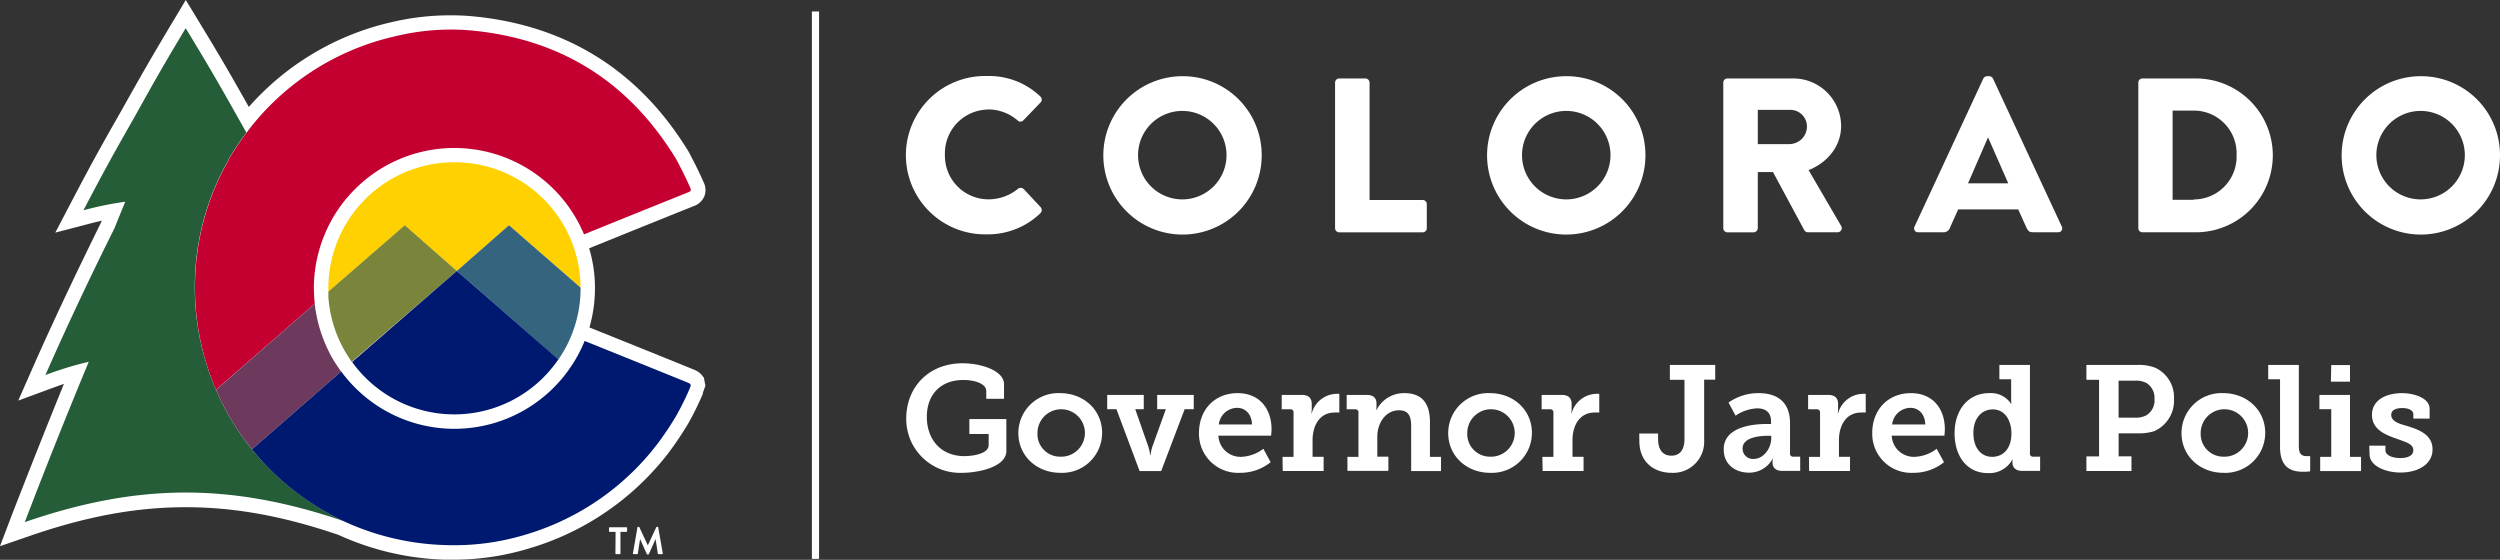
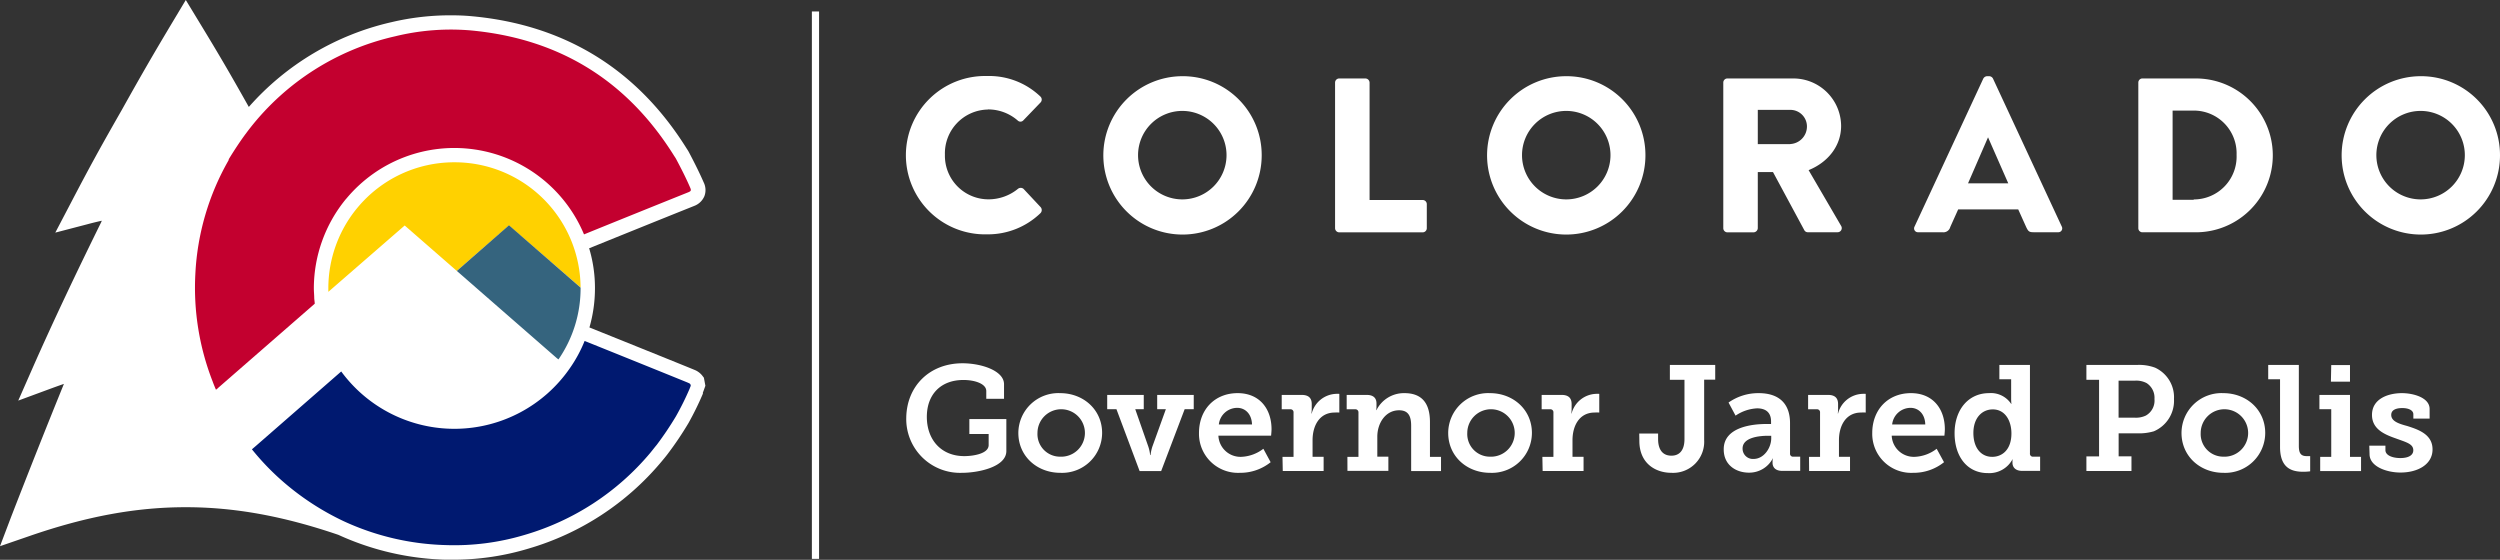
<svg xmlns="http://www.w3.org/2000/svg" id="Layer_1" data-name="Layer 1" viewBox="0 0 452.13 101.24">
  <rect x="0" y="0" width="452.13" height="101.24" fill="#333333" stroke="none" />
  <defs>
    <style>.cls-1{fill:#fff}.cls-7{fill:#001970}</style>
  </defs>
  <path class="cls-1" d="M178.68 19.79a8.14 8.14 0 0 1 5.37 2 .7.7 0 0 0 1 0l3.1-3.22a.76.76 0 0 0 0-1.12 13.39 13.39 0 0 0-9.62-3.7 14.32 14.32 0 1 0 0 28.63 13.66 13.66 0 0 0 9.66-3.85.8.8 0 0 0 0-1.08l-3.09-3.3a.8.8 0 0 0-1 0 8.42 8.42 0 0 1-5.33 1.9 7.88 7.88 0 0 1-7.88-8.05 7.92 7.92 0 0 1 7.79-8.19M213.87 13.78a14.32 14.32 0 1 0 14.31 14.36 14.26 14.26 0 0 0-14.31-14.36m0 22.28a8 8 0 1 1 7.95-7.92 8 8 0 0 1-7.95 7.92M257.29 36.17h-9.6V14.94a.77.77 0 0 0-.75-.75h-4.73a.75.75 0 0 0-.76.75v26.32a.76.76 0 0 0 .76.76h15.08a.75.75 0 0 0 .75-.76v-4.33a.75.75 0 0 0-.75-.76M283.26 13.78a14.32 14.32 0 1 0 14.32 14.36 14.26 14.26 0 0 0-14.32-14.36m0 22.28a8 8 0 1 1 8-7.92 8 8 0 0 1-8 7.92M327.09 30.77c3.46-1.4 5.88-4.34 5.88-8a8.64 8.64 0 0 0-8.66-8.58h-11.9a.74.74 0 0 0-.75.75v26.32a.75.75 0 0 0 .75.76h4.74a.79.79 0 0 0 .75-.76V31.12h2.75l5.68 10.54a.72.72 0 0 0 .67.34h5.29a.75.75 0 0 0 .68-1.15zm-3.3-4.7h-5.89v-6.2h5.89a3 3 0 0 1 3 3 3.18 3.18 0 0 1-3 3.18M397.13 14.19h-9.7a.74.74 0 0 0-.71.75v26.32a.74.74 0 0 0 .71.75h9.7a13.91 13.91 0 1 0 0-27.82m-.4 21.94h-3.81V20h3.81a7.73 7.73 0 0 1 7.76 8 7.75 7.75 0 0 1-7.76 8.07M437.82 13.78a14.32 14.32 0 1 0 14.31 14.36 14.26 14.26 0 0 0-14.31-14.36m0 22.28a8 8 0 1 1 7.95-7.92 8 8 0 0 1-7.95 7.92M360.44 14.22a.8.8 0 0 0-.67-.44h-.4a.83.83 0 0 0-.69.44L346.24 41a.69.69 0 0 0 .67 1h4.38a1.27 1.27 0 0 0 1.42-.95l1.43-3.18H365l1.41 3.13c.4.86.57 1 1.39 1h4.41a.7.7 0 0 0 .68-1zm-4.52 18.94l3.62-8.33 3.66 8.33zM174.07 65.7c3.43 0 7.51 1.35 7.51 3.78v2.64h-3.21v-1.4c0-1.32-2.08-2-4.13-2-4.08 0-6.62 2.59-6.62 6.67s2.54 7.1 6.78 7.1c1.54 0 4.4-.41 4.4-2v-2h-3.49v-2.7H182v5.78c0 2.91-5.13 3.94-8 3.94a9.73 9.73 0 0 1-10.1-10c.1-5.68 4.21-9.81 10.17-9.81zM191.73 71.1c4.21 0 7.59 3 7.59 7.2a7.23 7.23 0 0 1-7.56 7.21c-4.21 0-7.59-3-7.59-7.21a7.24 7.24 0 0 1 7.56-7.2zm0 11.49a4.29 4.29 0 1 0-4.1-4.29 4.08 4.08 0 0 0 4.13 4.29zM200.24 71.42h6.61V74h-1.54l2.38 6.81a6.67 6.67 0 0 1 .31 1.49h.08a7.75 7.75 0 0 1 .32-1.51l2.45-6.79h-1.57v-2.58h6.61V74h-1.64L210 85.19h-3.9L201.91 74h-1.67zM223.83 71.1c4 0 6.13 2.88 6.13 6.53 0 .4-.08 1.16-.08 1.16h-9.53a4 4 0 0 0 4.13 3.83 7 7 0 0 0 4-1.46l1.32 2.43a8.77 8.77 0 0 1-5.56 1.92 7.06 7.06 0 0 1-7.4-7.21c0-4.23 2.86-7.2 6.99-7.2zm2.6 5.66c-.06-1.89-1.22-3-2.68-3a3.36 3.36 0 0 0-3.32 3zM231.94 82.62h2v-8a.54.54 0 0 0-.59-.6h-1.55v-2.6h3.59c1.22 0 1.84.51 1.84 1.67v.81a5.69 5.69 0 0 1-.06.87h.06a4.73 4.73 0 0 1 4.37-3.54 4.28 4.28 0 0 1 .62 0v3.38a6.57 6.57 0 0 0-.84 0c-2.78 0-4 2.42-4 5v3h2v2.57h-7.39zM243.68 82.62h2v-8a.55.55 0 0 0-.6-.6h-1.53v-2.6h3.61c1.22 0 1.78.57 1.78 1.54v.62a4 4 0 0 1-.05.59h.05A5.54 5.54 0 0 1 254 71.1c2.94 0 4.61 1.59 4.61 5.23v6.29h2v2.57h-5.4V77c0-1.67-.46-2.8-2.18-2.8-2.49 0-3.94 2.37-3.94 4.77v3.62h2v2.57h-7.4zM269.46 71.1c4.21 0 7.59 3 7.59 7.2a7.23 7.23 0 0 1-7.56 7.21c-4.21 0-7.58-3-7.58-7.21a7.23 7.23 0 0 1 7.55-7.2zm0 11.49a4.29 4.29 0 1 0-4.1-4.29 4.09 4.09 0 0 0 4.13 4.29zM278.94 82.62h2v-8a.54.54 0 0 0-.59-.6h-1.54v-2.6h3.59c1.21 0 1.83.51 1.83 1.67v.81a6.8 6.8 0 0 1-.05.87h.05a4.74 4.74 0 0 1 4.38-3.54 4.28 4.28 0 0 1 .62 0v3.38a6.77 6.77 0 0 0-.84 0c-2.78 0-4 2.42-4 5v3h2v2.57h-7.4zM296.46 78.41h3.41v1c0 1.54.56 3 2.42 3 1.33 0 2.35-.84 2.35-3V68.69H302V66h8.2v2.67h-2v10.9a5.62 5.62 0 0 1-5.91 5.94c-2.86 0-5.81-1.67-5.81-5.78zM319.44 76.68h.86v-.46c0-1.75-1.1-2.37-2.53-2.37a7.58 7.58 0 0 0-3.89 1.32l-1.27-2.37a9.35 9.35 0 0 1 5.45-1.7c3.7 0 5.67 1.91 5.67 5.42V82a.53.53 0 0 0 .59.59h1.25v2.57h-3.24c-1.27 0-1.76-.68-1.76-1.46v-.16a2.74 2.74 0 0 1 .08-.71 4.79 4.79 0 0 1-4.35 2.65c-2.34 0-4.56-1.38-4.56-4.18-.05-4.19 5.49-4.62 7.7-4.62zm-2.3 6.32c1.87 0 3.19-2 3.19-3.73v-.46h-.57c-1.35 0-4.61.22-4.61 2.3a1.86 1.86 0 0 0 1.99 1.89zM327.16 82.62h2v-8a.54.54 0 0 0-.59-.6H327v-2.6h3.59c1.21 0 1.83.51 1.83 1.67v.81a6.8 6.8 0 0 1-.05.87h.05a4.74 4.74 0 0 1 4.38-3.54 4.28 4.28 0 0 1 .62 0v3.38a6.57 6.57 0 0 0-.84 0c-2.78 0-4 2.42-4 5v3h2v2.57h-7.4zM345.6 71.1c4 0 6.13 2.88 6.13 6.53 0 .4-.08 1.16-.08 1.16h-9.53a4 4 0 0 0 4.13 3.83 6.93 6.93 0 0 0 4-1.46l1.33 2.43a8.77 8.77 0 0 1-5.58 1.92 7.05 7.05 0 0 1-7.4-7.21c.01-4.23 2.87-7.2 7-7.2zm2.59 5.66c-.05-1.89-1.21-3-2.67-3a3.36 3.36 0 0 0-3.32 3zM359.72 71.1a4.38 4.38 0 0 1 4 1.94h.05a8.88 8.88 0 0 1-.05-1v-3.45h-2.13V66h5.53v16a.53.53 0 0 0 .6.59h1.24v2.57h-3.24c-1.24 0-1.76-.68-1.76-1.46v-.16A2.14 2.14 0 0 1 364 83a4.76 4.76 0 0 1-4.51 2.56c-3.67 0-6-2.94-6-7.21s2.51-7.25 6.23-7.25zm.57 11.52c1.81 0 3.48-1.29 3.48-4.24 0-2.24-1.11-4.34-3.37-4.34-1.95 0-3.51 1.54-3.51 4.26s1.4 4.32 3.4 4.32zM377.33 82.54h2.29V68.69h-2.29V66h9.17a8.3 8.3 0 0 1 3.24.49 5.88 5.88 0 0 1 3.43 5.67 6 6 0 0 1-3.64 5.84 9.44 9.44 0 0 1-2.94.37h-3.43v4.16h2.32v2.65h-8.15zm8.8-7a4.14 4.14 0 0 0 1.94-.38 3.1 3.1 0 0 0 1.57-3 3.15 3.15 0 0 0-1.41-2.87 4 4 0 0 0-2.08-.45h-3v6.69zM402.08 71.1c4.21 0 7.59 3 7.59 7.2a7.23 7.23 0 0 1-7.56 7.21c-4.21 0-7.58-3-7.58-7.21a7.23 7.23 0 0 1 7.55-7.2zm0 11.49A4.29 4.29 0 1 0 398 78.3a4.09 4.09 0 0 0 4.11 4.29zM412.35 68.59h-2.14V66h5.54v14.6c0 1.24.27 1.89 1.4 1.89h.65v2.75a10 10 0 0 1-1.24.08c-2.19 0-4.21-.72-4.21-4.48zM419.61 82.62h2V74h-2.14v-2.58H425v11.2h2v2.57h-7.39zm2-16.6H425v3h-3.45zM428.49 80.6h2.92v.81c0 .94 1.26 1.43 2.7 1.43s2.34-.49 2.34-1.41c0-1.16-1.29-1.45-3.13-2.13-2-.7-4.34-1.65-4.34-4.26 0-2.92 2.91-3.94 5.42-3.94 2 0 5 .78 5 2.86v1.75h-2.94v-.78c0-.7-.81-1.13-2-1.13s-2 .37-2 1.24c0 1.13 1.34 1.59 2.88 2 2.11.67 4.59 1.54 4.59 4.24s-2.64 4.18-5.8 4.18c-2.51 0-5.59-1.08-5.59-3.32zM146.83 2.07h1.3v99h-1.3zM127.3 68.31l-.35-.45a3.43 3.43 0 0 0-1.43-1l-.26-.11c-4.05-1.65-8.11-3.28-12.17-4.92l-6.49-2.61a25.53 25.53 0 0 0 1-7V52a25 25 0 0 0-1.06-7.13h.09c6.3-2.55 12.58-5.09 18.92-7.63a3.22 3.22 0 0 0 1.84-1.76 3.12 3.12 0 0 0-.12-2.48c-.87-2-1.9-4-2.72-5.55-.12-.21-.25-.42-.38-.61-8.93-14.3-22-22.34-38.78-23.9-1.25-.12-2.53-.17-3.8-.17A46.26 46.26 0 0 0 70.84 4 48.85 48.85 0 0 0 45 19.34c-3.52-6.26-5.35-9.4-9.14-15.62L33.6 0l-2.24 3.74c-3.86 6.45-5.69 9.63-9.36 16.19-3.83 6.7-5.65 10-9.24 16.87L10 42.07l5.75-1.5c1-.27 1.87-.48 2.66-.65l-.1.25C14 48.91 9.73 57.86 5.8 66.77l-2.5 5.68 5.82-2.15c.93-.34 1.71-.62 2.44-.87C8.33 77.37 5.13 85.44 2 93.51l-2 5.27 5.34-1.84c10.3-3.56 19.28-5.21 28.25-5.21 8.79 0 17.57 1.58 27.61 5a49.71 49.71 0 0 0 19.34 4.49h1.7a46.9 46.9 0 0 0 13.32-2 49.34 49.34 0 0 0 24-15.65c.43-.51.84-1 1.26-1.56a59.65 59.65 0 0 0 3.64-5.41l.06-.1a55 55 0 0 0 2.6-5.3v-.22l.09-.21.36-1z" />
-   <path d="M45.56 81.26a48.59 48.59 0 0 1-3.91-5.66c-.06-.1-.15-.21-.21-.3-.86-1.57-1.67-3.15-2.38-4.79-.21-.49-.42-1-.6-1.49a46.61 46.61 0 0 1-3.17-19.48 45.89 45.89 0 0 1 6-20.55 1 1 0 0 1 .11-.31c1-1.61 2-3.19 3.16-4.7l-1.69-3c-3.7-6.59-5.57-9.76-9.29-15.88-3.73 6.22-5.59 9.45-9.3 16.15-3.71 6.48-5.55 9.83-9.19 16.78a61 61 0 0 1 7.56-1.55c-.78 1.91-1.17 2.86-1.94 4.78-4.36 8.74-8.56 17.62-12.5 26.57a61 61 0 0 1 7.84-2.4q-6 14.44-11.57 29c20.47-7.06 37.19-7.15 57.7-.18a47.81 47.81 0 0 1-11.83-7.91 46.13 46.13 0 0 1-4.79-5.08z" fill="#245d38" />
  <path d="M82.17 29.35a22.72 22.72 0 0 0-17.51 8.2l-.11.13a22.83 22.83 0 0 0-5.17 14.46v.64l13.81-12L82.62 49l9.43-8.22L105 52a22.78 22.78 0 0 0-22.83-22.65z" fill="#ffd100" />
  <path d="M41.33 29a45.89 45.89 0 0 0-6 20.55A46.61 46.61 0 0 0 38.46 69c.18.5.39 1 .6 1.49l17.86-15.56c0-.32-.07-.64-.09-1 0-.56-.07-1.16-.07-1.83a25.49 25.49 0 0 1 5.8-16.1l.12-.13a25.41 25.41 0 0 1 42.94 6.52q9.45-3.84 18.89-7.63c.42-.18.54-.3.33-.78-.77-1.79-1.67-3.55-2.6-5.29-.09-.15-.18-.3-.27-.42Q109.2 7.74 85.13 5.5a42.37 42.37 0 0 0-13.69 1.07 46.28 46.28 0 0 0-26.26 16.65c-.2.25-.39.51-.58.76-1.14 1.51-2.16 3.09-3.16 4.7a1 1 0 0 0-.11.32z" fill="#c3002f" />
-   <path d="M73.2 40.74l-13.81 12v1a22.81 22.81 0 0 0 3.21 10.15c.39.63.72 1.12 1 1.55L82.62 49z" fill="#7a853b" />
-   <path d="M60.44 65.34a25.66 25.66 0 0 1-3.52-10.41L39.06 70.51c.71 1.64 1.52 3.22 2.38 4.79.06.09.15.2.21.3a48.59 48.59 0 0 0 3.91 5.66l.69-.59L61.7 67.19l-.07-.09c-.37-.5-.75-1.1-1.19-1.76z" fill="#6d3a5d" />
  <path class="cls-7" d="M124.27 69.15c-6.18-2.51-12.36-5-18.54-7.49a24.44 24.44 0 0 1-2.66 4.92 25.38 25.38 0 0 1-41.36.6L46.25 80.67l-.69.59a46.13 46.13 0 0 0 4.79 5.1 47.81 47.81 0 0 0 11.83 7.91 46.82 46.82 0 0 0 18.46 4.31 44.17 44.17 0 0 0 14.17-1.82 46.68 46.68 0 0 0 22.77-14.83c.4-.48.79-1 1.18-1.46a59.1 59.1 0 0 0 3.48-5.17 51.34 51.34 0 0 0 2.48-5c.06-.18.12-.3.15-.39l.06-.15-.06-.24c-.09-.17-.27-.22-.6-.37z" />
  <path d="M82.62 49l18.1 15.79.28.21a22.58 22.58 0 0 0 4-12.84v-.14L92.05 40.74z" fill="#35647e" />
-   <path class="cls-7" d="M82.62 49L63.68 65.47l.06.08a22.77 22.77 0 0 0 37.17-.45l.09-.1-.27-.23z" />
-   <path class="cls-1" d="M111.33 96.19h-1.06a.13.13 0 0 1-.13-.14v-.57a.12.12 0 0 1 .13-.12h3a.13.13 0 0 1 .14.12v.57a.14.14 0 0 1-.14.14h-1.06v3.89a.14.14 0 0 1-.13.14h-.64a.15.15 0 0 1-.14-.14zM115.28 95.39a.11.11 0 0 1 .12-.1h.11a.12.12 0 0 1 .12.06l1.53 3.28 1.53-3.28s.05-.06.12-.06h.11c.08 0 .12 0 .12.1l.82 4.66c0 .1 0 .17-.12.17h-.64a.16.16 0 0 1-.13-.11l-.41-2.63-1.21 2.73a.12.12 0 0 1-.12.07h-.12a.14.14 0 0 1-.13-.07l-1.22-2.73-.41 2.63a.13.13 0 0 1-.12.11h-.62a.14.14 0 0 1-.14-.17z" />
</svg>